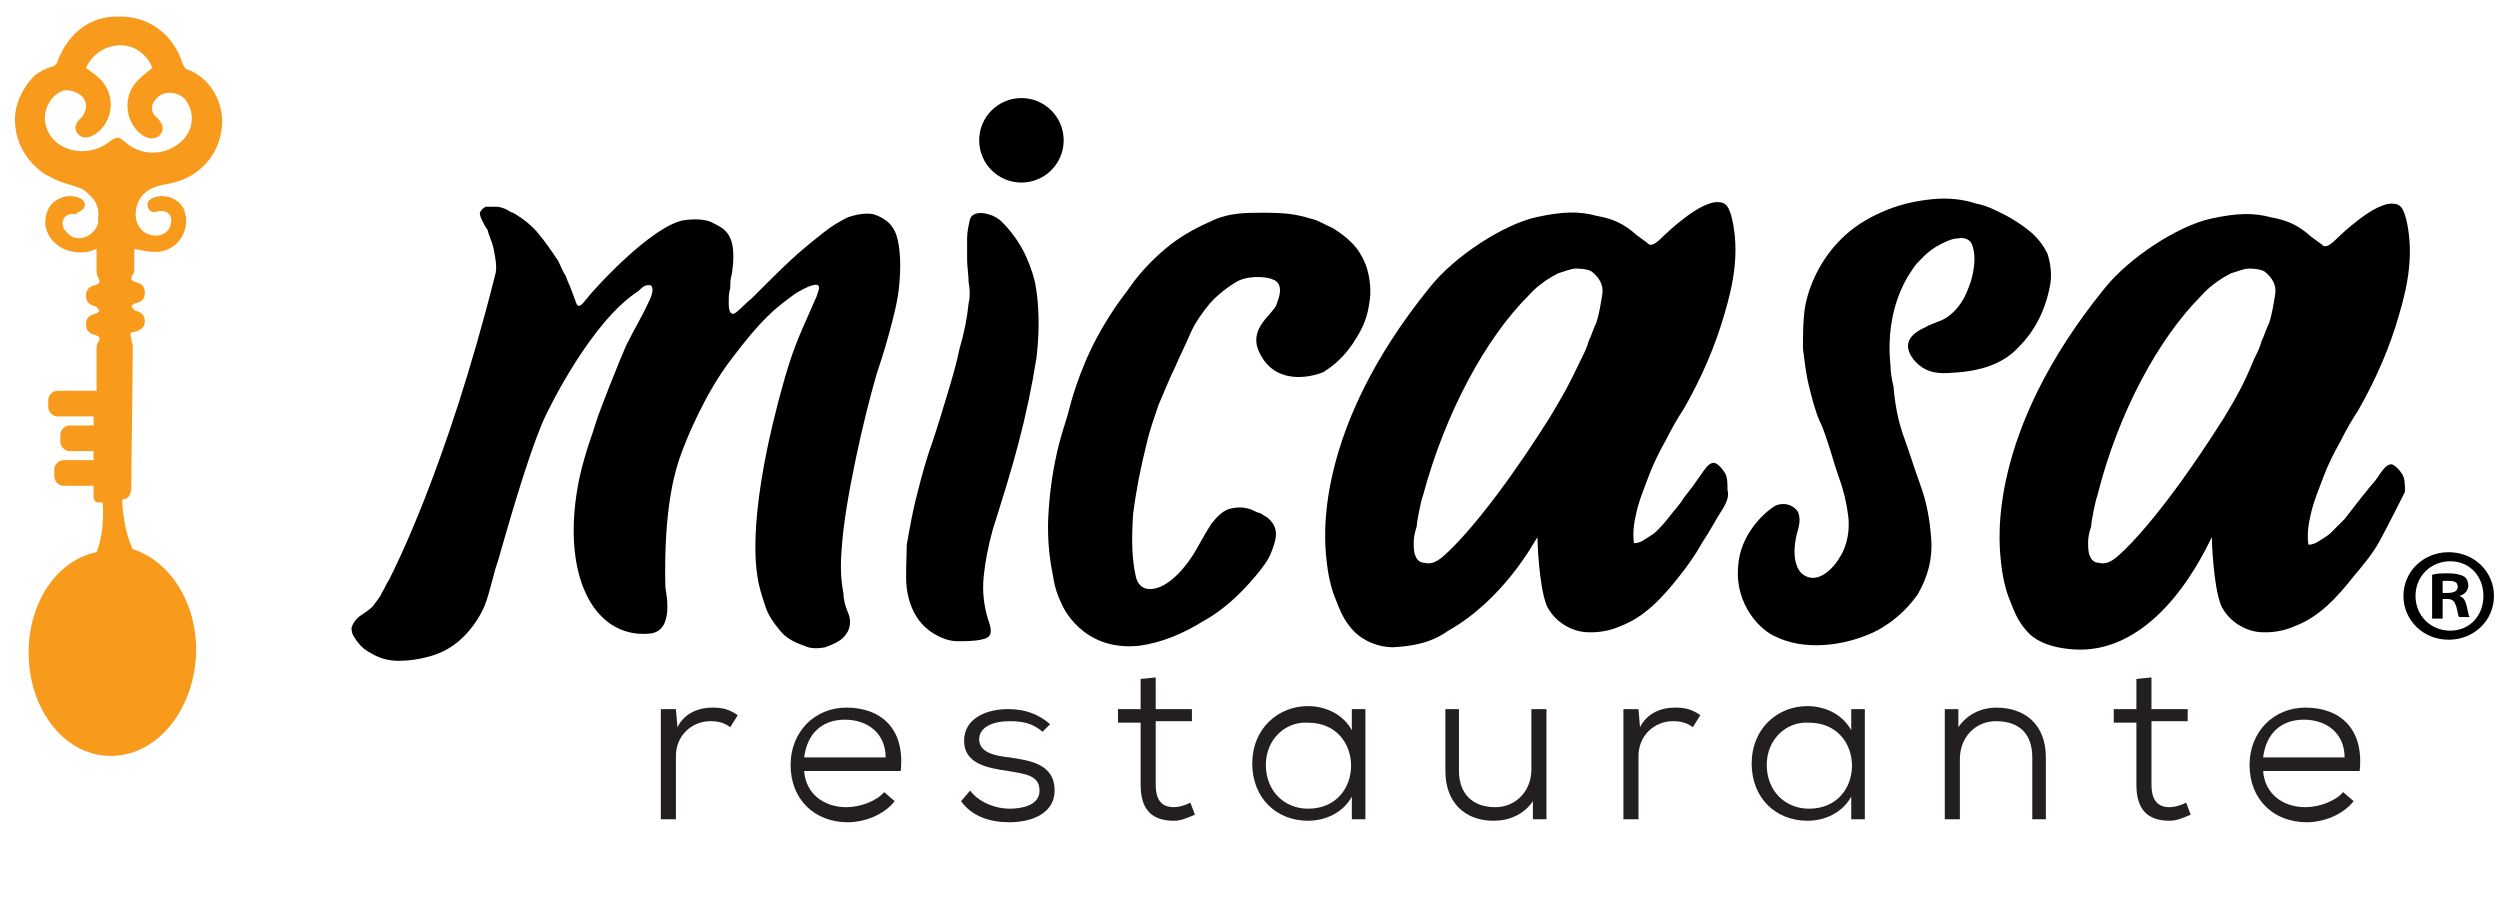
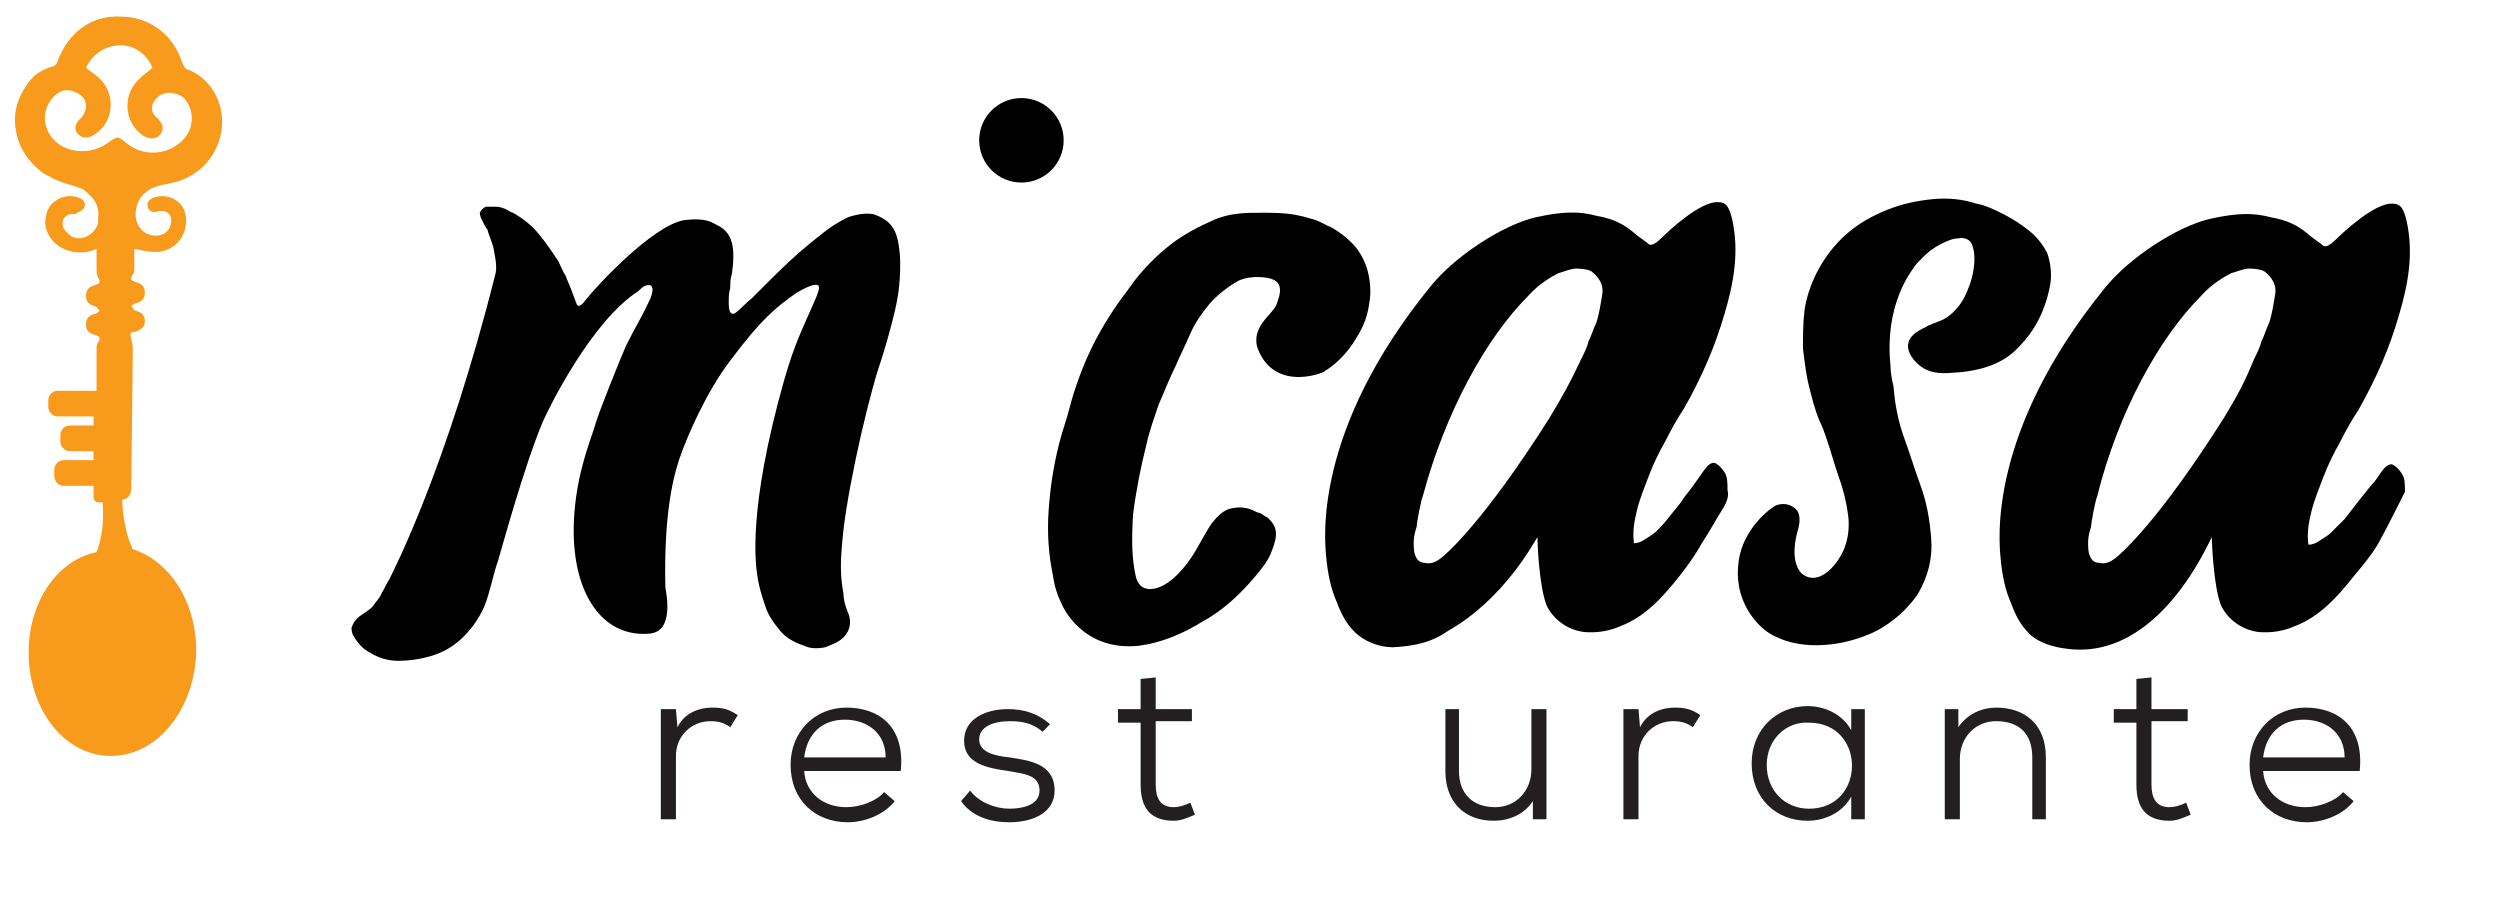
<svg xmlns="http://www.w3.org/2000/svg" version="1.1" id="Layer_1" x="0px" y="0px" viewBox="0 0 165.7 60" style="enable-background:new 0 0 165.7 60;" xml:space="preserve">
  <style type="text/css">
	.st0{fill:#F89A1C;}
	.st1{fill:#231F20;}
</style>
  <g>
    <g>
      <g>
        <g>
          <g>
            <path d="M43.1,18.9c-0.3,0-0.4,0-0.8,0.4c-3.1,2-5.9,7.7-6.3,8.6c-1.2,2.8-2.7,8.3-3,9.3c-0.3,0.8-0.5,2-0.9,3       c-0.4,0.9-1,1.7-1.7,2.3c-0.6,0.5-1.2,0.8-1.9,1c-0.7,0.2-1.4,0.3-2.1,0.3s-1.3-0.2-1.8-0.5c-0.6-0.3-0.9-0.7-1.2-1.2       c-0.1-0.2-0.1-0.4-0.1-0.5c0.1-0.3,0.3-0.6,0.6-0.8c0.3-0.2,0.6-0.4,0.8-0.6c0.2-0.3,0.5-0.6,0.6-0.9c0.2-0.3,0.3-0.6,0.5-0.9       c0.3-0.6,3.8-7.4,7-20.1c0.2-0.6,0-1.3-0.1-1.9c-0.1-0.4-0.3-0.8-0.4-1.2c-0.1-0.1-0.2-0.3-0.3-0.5c-0.1-0.2-0.2-0.4-0.2-0.6       c0.1-0.2,0.2-0.3,0.4-0.4c0.2,0,0.4,0,0.7,0c0.2,0,0.5,0.1,0.7,0.2c0.2,0.1,0.3,0.2,0.4,0.2c0.7,0.4,1.3,0.9,1.7,1.4       c0.5,0.6,0.9,1.2,1.3,1.8c0.2,0.4,0.3,0.7,0.5,1c0.1,0.3,0.3,0.7,0.4,1c0.1,0.3,0.2,0.5,0.3,0.8s0.3,0.2,0.6-0.2       c0.7-0.9,4.4-4.9,6.5-5.3c0.7-0.1,1.5-0.1,2,0.2c0.8,0.4,1.6,0.8,1.2,3.4c-0.1,0.3-0.1,0.6-0.1,0.9c-0.1,0.3-0.1,0.6-0.1,1       c0,0.5,0.1,0.7,0.3,0.7s0.8-0.7,1.2-1c2.4-2.4,2.9-2.9,4.8-4.4c0.5-0.4,1-0.7,1.6-1c0.6-0.2,1.2-0.3,1.7-0.2       c0.9,0.3,1.4,0.8,1.6,1.7c0.2,0.9,0.2,1.9,0.1,3c-0.1,1.1-0.4,2.2-0.7,3.3c-0.3,1.1-0.6,2-0.8,2.6c-0.4,1.4-0.9,3.3-1.4,5.7       s-0.8,4.3-0.9,5.7c-0.1,1.1-0.1,2.1,0.1,3.1c0,0.4,0.1,0.8,0.3,1.3c0.2,0.4,0.2,1-0.1,1.4c-0.3,0.5-0.9,0.7-1.4,0.9       c-0.5,0.1-1,0.1-1.4-0.1c-0.6-0.2-1.2-0.5-1.6-1c-0.4-0.5-0.8-1-1-1.7c-0.2-0.6-0.4-1.2-0.5-1.9s-0.7-4.3,1.8-13.1       c0.7-2.4,1.1-3.1,2.1-5.4c0.1-0.3,0.3-0.7,0.1-0.8c-0.2-0.1-0.7,0.1-1.4,0.5c-1.4,1-2.3,1.7-4.4,4.5C46.8,26,45.5,29,45,30.5       s-1,4.1-0.9,8.4c0,0.2,0.7,3-1.1,3.1c-3.7,0.3-5.9-4-4.6-10.3c0.4-1.8,0.9-3,1.1-3.7c0.2-0.7,1.6-4.2,2-5.1       c0.7-1.4,1-1.8,1.6-3.1C43.3,19.3,43.3,19,43.1,18.9z" />
            <path d="M83.4,23.2c-0.6-1.5,1-2.4,1.2-3c0-0.1,0.7-1.4-0.3-1.7c-0.2-0.1-1.3-0.3-2.2,0.1c-0.2,0.1-1.2,0.7-1.9,1.5       c-0.5,0.6-1,1.3-1.3,2s-0.7,1.5-1,2.2c-0.4,0.8-0.7,1.6-1.1,2.5c-0.3,0.9-0.6,1.7-0.8,2.6c-0.4,1.6-0.7,3.1-0.9,4.7       C75,35.7,75,37,75.3,38.3c0.4,1.3,1.8,0.5,1.8,0.5c1.3-0.7,2.2-2.4,2.2-2.4c0.3-0.5,0.6-1.1,1-1.7c0.4-0.5,0.8-0.9,1.3-1       s0.9-0.1,1.4,0.1c0.2,0.1,0.4,0.2,0.5,0.2c0.2,0.1,0.3,0.2,0.5,0.3c0.7,0.6,0.7,1.2,0.3,2.2c-0.2,0.6-0.6,1.1-1.1,1.7       c-1,1.2-2.2,2.3-3.5,3c-1.3,0.8-2.7,1.4-4.2,1.6c-3.8,0.4-5.1-2.7-5.1-2.7c-0.3-0.6-0.5-1.2-0.6-1.9c-0.3-1.4-0.4-2.9-0.3-4.3       c0.1-1.5,0.3-2.9,0.7-4.5c0.2-0.8,0.5-1.6,0.7-2.4s0.9-3.2,2.3-5.5c0.9-1.5,1.3-1.9,2-2.9c0.7-0.9,1.5-1.7,2.4-2.4       c0.9-0.7,1.9-1.2,2.8-1.6c1.1-0.5,2.2-0.5,3.3-0.5c1.6,0,2.2,0.1,3.2,0.4c0.5,0.1,0.9,0.4,1.4,0.6c0.5,0.3,0.9,0.6,1.3,1       s0.7,0.9,0.9,1.4c0.2,0.5,0.4,1.4,0.3,2.3c-0.1,0.7-0.2,1.5-0.9,2.6c-0.7,1.2-1.6,1.9-2.1,2.2C88,24.6,84.6,26.1,83.4,23.2z" />
            <g>
-               <path d="M66.4,14.7c-0.2-0.2-0.5-0.4-0.9-0.5c-0.3-0.1-1-0.2-1.2,0.3c-0.1,0.4-0.2,0.9-0.2,1.3c0,0.5,0,0.9,0,1.4        s0.1,1,0.1,1.5c0.1,0.5,0.1,1,0,1.4c-0.1,1-0.3,2-0.6,3c-0.2,1-0.5,2-0.8,3s-0.6,2-1,3.2c-0.4,1.1-0.7,2.2-1,3.4        c-0.3,1.1-0.5,2.3-0.7,3.4c0,0.9-0.1,2,0,2.9c0.1,0.7,0.3,1.3,0.6,1.8s0.7,0.9,1.2,1.2s1,0.5,1.6,0.5c0.6,0,1.9,0,2.1-0.4        c0.2-0.3-0.1-1-0.1-1c-0.3-1-0.4-1.9-0.3-2.9s0.3-2,0.6-3.1c0.6-1.9,1.2-3.8,1.7-5.7c0.5-1.9,0.9-3.8,1.2-5.7        c0.2-1.7,0.2-3.4-0.1-5C68.2,17.1,67.5,15.8,66.4,14.7z" />
              <circle cx="67.7" cy="9.3" r="2.8" />
            </g>
            <path d="M114.2,33.7c-0.4,0.6-0.8,1.4-1.4,2.3c-0.5,0.9-1.1,1.7-1.5,2.2c-1.1,1.4-2.3,2.7-3.9,3.3c-1.1,0.5-2.1,0.4-2.3,0.4       c-1.2-0.1-2.2-0.9-2.6-1.8c-0.5-1.3-0.6-4.2-0.6-4.5c-0.2,0.3-2.2,4.1-5.9,6.2c-0.6,0.4-1.5,1-3.7,1.1c-0.9,0-1.9-0.4-2.5-1       s-0.9-1.2-1.2-2c-0.4-0.9-0.6-1.9-0.7-3S87,28.6,94.8,19c1.6-2,4.8-4.1,7-4.6c1.8-0.4,2.9-0.4,4-0.1c1.1,0.2,1.8,0.5,2.7,1.3       c0.4,0.3,0.7,0.5,0.8,0.6c0.2,0.1,0.5-0.1,0.9-0.5c0.3-0.3,2.5-2.4,3.7-2.3c0.5,0,0.7,0.3,0.9,1.1c0.5,2.2,0.1,4.3-0.5,6.3       c-0.6,2.1-1.5,4.2-2.7,6.3c-0.4,0.6-0.8,1.3-1.2,2.1c-0.4,0.7-0.8,1.5-1.1,2.3c-0.3,0.8-0.6,1.5-0.8,2.3       c-0.2,0.8-0.3,1.5-0.2,2.2c0.3,0,0.5-0.1,0.8-0.3s0.5-0.3,0.7-0.5s0.5-0.5,0.8-0.9s0.7-0.8,1-1.3c0.4-0.5,0.7-0.9,0.9-1.2       c0.3-0.4,0.4-0.6,0.5-0.7c0.2-0.3,0.5-0.5,0.7-0.4s0.4,0.3,0.6,0.6c0.2,0.3,0.2,0.7,0.2,1.2C114.6,32.8,114.5,33.2,114.2,33.7z        M104.8,23.8c0.2-0.4,0.4-0.8,0.5-1.2c0.2-0.4,0.3-0.8,0.5-1.2c0.2-0.6,0.3-1.3,0.4-1.9s-0.2-1.1-0.7-1.5c-0.3-0.2-1-0.2-1-0.2       c-0.4,0-0.8,0.2-1.2,0.3c-0.4,0.2-1.3,0.7-2,1.5c-2.8,2.8-5.5,7.7-7,13.3c-0.1,0.2-0.4,1.7-0.4,2c-0.1,0.3-0.2,0.7-0.2,1       s0,0.7,0.1,0.9c0.1,0.3,0.3,0.5,0.6,0.5c0.4,0.1,0.7,0,1.1-0.3s2.9-2.5,7.2-9.3C103.6,26.2,104,25.5,104.8,23.8z" />
            <path d="M157.7,35.9c-0.5,0.9-1.2,1.7-1.7,2.3c-1.1,1.4-2.3,2.7-3.9,3.3c-1.1,0.5-2.1,0.4-2.3,0.4c-1.2-0.1-2.2-0.9-2.6-1.8       c-0.5-1.3-0.6-4.2-0.6-4.5c-0.2,0.3-3.5,8.2-9.6,7.4c-0.9-0.1-1.9-0.4-2.5-1s-0.9-1.2-1.2-2c-0.4-0.9-0.6-1.9-0.7-3       c-0.1-1.1-0.9-8.3,6.9-17.9c1.6-2,4.8-4.1,7-4.6c1.8-0.4,2.9-0.4,4-0.1c1.1,0.2,1.8,0.5,2.7,1.3c0.4,0.3,0.7,0.5,0.8,0.6       c0.2,0.1,0.5-0.1,0.9-0.5c0.3-0.3,2.5-2.4,3.7-2.3c0.5,0,0.7,0.3,0.9,1.1c0.5,2.2,0.1,4.3-0.5,6.3c-0.6,2.1-1.5,4.2-2.7,6.3       c-0.4,0.6-0.8,1.3-1.2,2.1c-0.4,0.7-0.8,1.5-1.1,2.3c-0.3,0.8-0.6,1.5-0.8,2.3s-0.3,1.5-0.2,2.2c0.3,0,0.5-0.1,0.8-0.3       s0.5-0.3,0.7-0.5s0.5-0.5,0.9-0.9c0.3-0.4,1.7-2.2,2-2.5c0.3-0.4,0.4-0.6,0.5-0.7c0.2-0.3,0.5-0.5,0.7-0.4s0.4,0.3,0.6,0.6       c0.2,0.3,0.2,0.7,0.2,1.2C159.3,32.8,158.2,35,157.7,35.9z M149.4,23.8c0.2-0.4,0.4-0.8,0.5-1.2c0.2-0.4,0.3-0.8,0.5-1.2       c0.2-0.6,0.3-1.3,0.4-1.9c0.1-0.6-0.2-1.1-0.7-1.5c-0.3-0.2-1-0.2-1-0.2c-0.4,0-0.8,0.2-1.2,0.3c-0.4,0.2-1.3,0.7-2,1.5       c-2.8,2.8-5.5,7.7-6.9,13.3c-0.1,0.2-0.4,1.7-0.4,2c-0.1,0.3-0.2,0.7-0.2,1s0,0.7,0.1,0.9c0.1,0.3,0.3,0.5,0.6,0.5       c0.4,0.1,0.7,0,1.1-0.3c0.4-0.3,2.9-2.5,7.2-9.3C148.3,26.2,148.7,25.5,149.4,23.8z" />
            <g>
              <path d="M115.2,37.6c-0.2,2.5,1.5,4.2,2.5,4.6c1.8,0.9,4.5,0.7,6.7-0.4c1.1-0.6,2-1.4,2.7-2.4c0.7-1.2,1-2.4,0.9-3.7        s-0.3-2.4-0.7-3.5c-0.4-1.1-0.7-2.1-1.1-3.2s-0.6-2.2-0.7-3.4c-0.1-0.4-0.2-0.9-0.2-1.4c-0.4-3.9,1.3-6.1,1.5-6.4        c0.1-0.2,0.4-0.5,0.7-0.8c0.3-0.3,0.7-0.6,1.1-0.8c0.4-0.2,0.8-0.4,1.2-0.4c0.4-0.1,0.8,0.1,0.9,0.4c0.2,0.5,0.2,1.1,0.1,1.7        c-0.1,0.7-0.4,1.4-0.6,1.8c-0.2,0.4-0.8,1.3-1.7,1.6c-0.2,0.1-0.6,0.2-0.9,0.4c-2.3,1-0.4,2.5-0.4,2.5        c0.6,0.5,1.3,0.6,2.3,0.5c1.8-0.1,3.3-0.6,4.3-1.7c1.1-1.1,1.8-2.5,2.1-4.2c0.1-0.7,0-1.4-0.2-2c-0.3-0.6-0.7-1.1-1.2-1.5        s-1.1-0.8-1.7-1.1c-0.6-0.3-1.2-0.6-1.8-0.7c-0.9-0.3-1.9-0.4-2.9-0.3c-1,0.1-2,0.3-3,0.7s-1.9,0.9-2.7,1.6        c-0.8,0.7-1.5,1.6-2,2.6c-0.4,0.8-0.7,1.7-0.8,2.5c-0.1,0.8-0.1,1.7-0.1,2.5c0.1,0.8,0.2,1.7,0.4,2.5c0.2,0.8,0.4,1.6,0.7,2.3        c0.3,0.6,0.5,1.3,0.7,1.9c0.2,0.7,0.4,1.3,0.6,1.9c0.3,0.8,0.5,1.7,0.6,2.5s0,1.9-0.6,2.8c-0.1,0.2-1.3,2-2.5,1        c-0.2-0.2-0.8-1-0.2-3c0.1-0.4,0.1-0.7,0-1s-0.7-0.8-1.5-0.5C117,33.9,115.3,35.4,115.2,37.6z" />
            </g>
          </g>
          <g>
-             <path d="M165.3,39.5c0,1.6-1.3,2.9-3,2.9s-3-1.3-3-2.9c0-1.6,1.3-2.9,3-2.9S165.3,37.9,165.3,39.5z M160.1,39.5       c0,1.3,1,2.3,2.3,2.3s2.2-1,2.2-2.3s-0.9-2.3-2.2-2.3S160.1,38.2,160.1,39.5z M161.9,41h-0.7v-2.9c0.3-0.1,0.6-0.1,1.1-0.1       s0.8,0.1,1,0.2c0.2,0.1,0.3,0.4,0.3,0.6c0,0.3-0.2,0.6-0.6,0.7l0,0c0.3,0.1,0.4,0.3,0.5,0.7s0.1,0.6,0.2,0.7H163       c-0.1-0.1-0.1-0.4-0.2-0.7c-0.1-0.3-0.2-0.5-0.6-0.5h-0.3V41z M161.9,39.3h0.3c0.4,0,0.7-0.1,0.7-0.4c0-0.3-0.2-0.4-0.6-0.4       c-0.2,0-0.3,0-0.4,0V39.3z" />
-           </g>
+             </g>
        </g>
        <path class="st0" d="M12.4,4.6c-0.1,0-0.2-0.2-0.3-0.4C11.5,2.3,9.9,1.1,8,1.1C6,1,4.5,2.2,3.8,4.1c0,0.1-0.2,0.3-0.3,0.3     C3.1,4.5,2.7,4.7,2.3,5l0,0l0,0C1.5,5.8,0.9,7,1,8.2c0.1,1.4,0.8,2.5,1.9,3.3c0.6,0.3,0.7,0.4,1,0.5c0.5,0.2,1,0.3,1.5,0.5     c0.2,0.1,0.3,0.2,0.4,0.3l0.1,0.1c0.5,0.4,0.7,1,0.6,1.6v0.1c0,0.1,0,0.1,0,0.2c-0.2,0.7-1,1.2-1.7,0.9c-0.2-0.1-0.5-0.4-0.6-0.6     c-0.2-0.6,0.2-1,0.8-0.9C5.2,14,5.5,14,5.6,13.7s-0.1-0.5-0.4-0.6c-0.5-0.2-1.1-0.1-1.5,0.2C3.2,13.6,3,14.2,3,14.8     c0.1,1.3,1.4,2.1,2.7,1.9c0.2,0,0.4-0.1,0.7-0.2c0,0.5,0,0.9,0,1.3c0,0.2,0,0.4,0.1,0.6c0.2,0.3,0.1,0.4-0.2,0.5     c-0.4,0.1-0.6,0.3-0.6,0.7c0,0.4,0.2,0.6,0.6,0.7c0.1,0,0.2,0.2,0.3,0.3c-0.1,0.1-0.2,0.2-0.3,0.2c-0.4,0.1-0.6,0.3-0.6,0.7     c0,0.4,0.2,0.6,0.6,0.7c0.3,0.1,0.4,0.2,0.2,0.5c-0.1,0.1-0.1,0.3-0.1,0.5v2.7H3.8c-0.3,0-0.6,0.3-0.6,0.6V27     c0,0.3,0.3,0.6,0.6,0.6h2.4v0.6H4.6c-0.3,0-0.6,0.3-0.6,0.6v0.5c0,0.3,0.3,0.6,0.6,0.6h1.6v0.6h-2c-0.3,0-0.6,0.3-0.6,0.6v0.5     c0,0.3,0.3,0.6,0.6,0.6h2v0.7c0,0.2,0.1,0.4,0.3,0.4c0.1,0,0.2,0,0.3,0c0,0,0.2,1.8-0.4,3.3C3.9,37.1,2,39.7,1.9,43     c-0.1,3.8,2.2,7,5.3,7.1s5.6-2.9,5.8-6.7c0.1-3.4-1.7-6.2-4.2-7c-0.7-1.5-0.7-3.3-0.7-3.3c0.6,0,0.6-0.7,0.6-0.7     c0-1.5,0.1-7.4,0.1-9.4c0-0.2-0.1-0.4-0.1-0.6C8.6,22.2,8.6,22,8.9,22c0.4-0.1,0.7-0.3,0.7-0.7c0-0.4-0.2-0.6-0.6-0.7     c-0.1,0-0.2-0.2-0.3-0.3c0.1-0.1,0.2-0.2,0.3-0.2c0.4-0.1,0.6-0.3,0.6-0.7c0-0.4-0.2-0.6-0.6-0.7c-0.3-0.1-0.4-0.2-0.2-0.5     c0.1-0.1,0.1-0.3,0.1-0.5c0-0.4,0-0.8,0-1.2c0.5,0.1,1,0.2,1.4,0.2c1.5,0,2.4-1.5,1.9-2.8c-0.3-0.7-1.2-1.1-2-0.8     c-0.3,0.1-0.5,0.3-0.4,0.6c0.1,0.4,0.4,0.4,0.7,0.3c0.6-0.1,1,0.3,0.8,0.9c-0.1,0.5-0.6,0.8-1.2,0.7C9.4,15.5,8.9,14.8,9,14     c0.1-0.9,0.7-1.5,1.6-1.7c0.3-0.1,0.6-0.1,0.9-0.2c1.7-0.4,3-1.8,3.2-3.6C14.9,6.8,13.9,5.1,12.4,4.6z M12.1,9.3     c-1,1-2.6,1.1-3.7,0.2C7.8,9,7.8,9,7.1,9.5c-1.4,1-3.5,0.5-4-1C2.7,7.5,3.3,6.3,4.2,6c0.5-0.1,1.2,0.2,1.4,0.6s0.1,0.8-0.2,1.2     C5,8.1,4.9,8.5,5.1,8.8c0.3,0.4,0.7,0.4,1.2,0.1c1.2-0.8,1.4-2.5,0.4-3.6C6.4,5,6.1,4.8,5.7,4.5C6.1,3.6,7,3,8,3s1.8,0.7,2.1,1.5     C9.6,4.9,9.2,5.2,8.9,5.6C8.1,6.7,8.4,8.3,9.5,9c0.5,0.3,1,0.2,1.2-0.2s0-0.7-0.3-1c-0.5-0.4-0.4-1,0.1-1.4s1.2-0.3,1.7,0.1     C12.9,7.3,12.9,8.5,12.1,9.3z" />
      </g>
    </g>
  </g>
  <g>
    <path class="st1" d="M44.8,47l0.1,1.2c0.5-1,1.5-1.3,2.3-1.3c0.7,0,1.1,0.1,1.7,0.5l-0.5,0.8c-0.4-0.3-0.8-0.4-1.3-0.4   c-1.3,0-2.3,1-2.3,2.3v4.2h-1V47H44.8z" />
    <path class="st1" d="M53.3,51.1c0.1,1.5,1.3,2.4,2.8,2.4c0.9,0,2-0.4,2.5-1l0.7,0.6c-0.7,0.9-2,1.4-3.1,1.4c-2.2,0-3.8-1.5-3.8-3.8   c0-2.2,1.6-3.8,3.7-3.8c2.2,0,3.9,1.3,3.6,4.2H53.3z M58.7,50.2c0-1.6-1.2-2.5-2.7-2.5c-1.5,0-2.5,0.9-2.7,2.5H58.7z" />
    <path class="st1" d="M69.1,48.5c-0.7-0.6-1.4-0.7-2.2-0.7c-1.1,0-2,0.4-2,1.2c0,0.9,1.1,1.1,2,1.2c1.3,0.2,3,0.4,3,2.2   c0,1.5-1.5,2.1-3,2.1c-1.3,0-2.5-0.4-3.2-1.4l0.6-0.7c0.6,0.8,1.7,1.2,2.6,1.2c0.8,0,2-0.2,2-1.2c0-1-0.9-1.1-2.1-1.3   c-1.4-0.2-2.9-0.5-2.9-2c0-1.5,1.5-2.1,2.9-2.1c1.1,0,2,0.3,2.8,1L69.1,48.5z" />
    <path class="st1" d="M76.6,44.9V47h2.4v0.8h-2.4V52c0,0.9,0.3,1.5,1.2,1.5c0.3,0,0.7-0.1,1.1-0.3l0.3,0.8c-0.5,0.2-0.9,0.4-1.4,0.4   c-1.6,0-2.2-0.9-2.2-2.4v-4.1h-1.5V47h1.5V45L76.6,44.9z" />
-     <path class="st1" d="M89.6,47h0.9c0,2.4,0,4.9,0,7.3h-0.9v-1.5c-0.6,1.1-1.8,1.6-2.9,1.6c-2.1,0-3.7-1.5-3.7-3.8   c0-2.3,1.7-3.8,3.7-3.8c1.1,0,2.3,0.5,2.9,1.6V47z M83.9,50.7c0,1.7,1.2,2.9,2.8,2.9c3.8,0,3.8-5.7,0-5.7   C85.2,47.8,83.9,49,83.9,50.7z" />
    <path class="st1" d="M96.7,47v4.1c0,1.5,0.9,2.4,2.4,2.4c1.4,0,2.4-1.1,2.4-2.5v-4h1v7.3h-0.9l0-1.2c-0.6,0.9-1.6,1.3-2.6,1.3   c-1.9,0-3.2-1.2-3.2-3.3V47H96.7z" />
    <path class="st1" d="M108.6,47l0.1,1.2c0.5-1,1.5-1.3,2.3-1.3c0.7,0,1.1,0.1,1.7,0.5l-0.5,0.8c-0.4-0.3-0.8-0.4-1.3-0.4   c-1.3,0-2.3,1-2.3,2.3v4.2h-1V47H108.6z" />
    <path class="st1" d="M122.7,47h0.9c0,2.4,0,4.9,0,7.3h-0.9v-1.5c-0.6,1.1-1.8,1.6-2.9,1.6c-2.1,0-3.7-1.5-3.7-3.8   c0-2.3,1.7-3.8,3.7-3.8c1.1,0,2.3,0.5,2.9,1.6V47z M117.1,50.7c0,1.7,1.2,2.9,2.8,2.9c3.8,0,3.8-5.7,0-5.7   C118.4,47.8,117.1,49,117.1,50.7z" />
    <path class="st1" d="M134.7,54.3v-4.1c0-1.6-0.9-2.4-2.4-2.4c-1.4,0-2.4,1.1-2.4,2.5v4h-1V47h0.9l0,1.2c0.6-0.9,1.6-1.3,2.5-1.3   c1.9,0,3.3,1.1,3.3,3.3v4.1H134.7z" />
    <path class="st1" d="M142.6,44.9V47h2.4v0.8h-2.4V52c0,0.9,0.3,1.5,1.2,1.5c0.3,0,0.7-0.1,1.1-0.3l0.3,0.8   c-0.5,0.2-0.9,0.4-1.4,0.4c-1.6,0-2.2-0.9-2.2-2.4v-4.1h-1.5V47h1.5V45L142.6,44.9z" />
    <path class="st1" d="M150,51.1c0.1,1.5,1.3,2.4,2.8,2.4c0.9,0,2-0.4,2.5-1l0.7,0.6c-0.7,0.9-2,1.4-3.1,1.4c-2.2,0-3.8-1.5-3.8-3.8   c0-2.2,1.6-3.8,3.7-3.8c2.2,0,3.9,1.3,3.6,4.2H150z M155.4,50.2c0-1.6-1.2-2.5-2.7-2.5s-2.5,0.9-2.7,2.5H155.4z" />
  </g>
</svg>